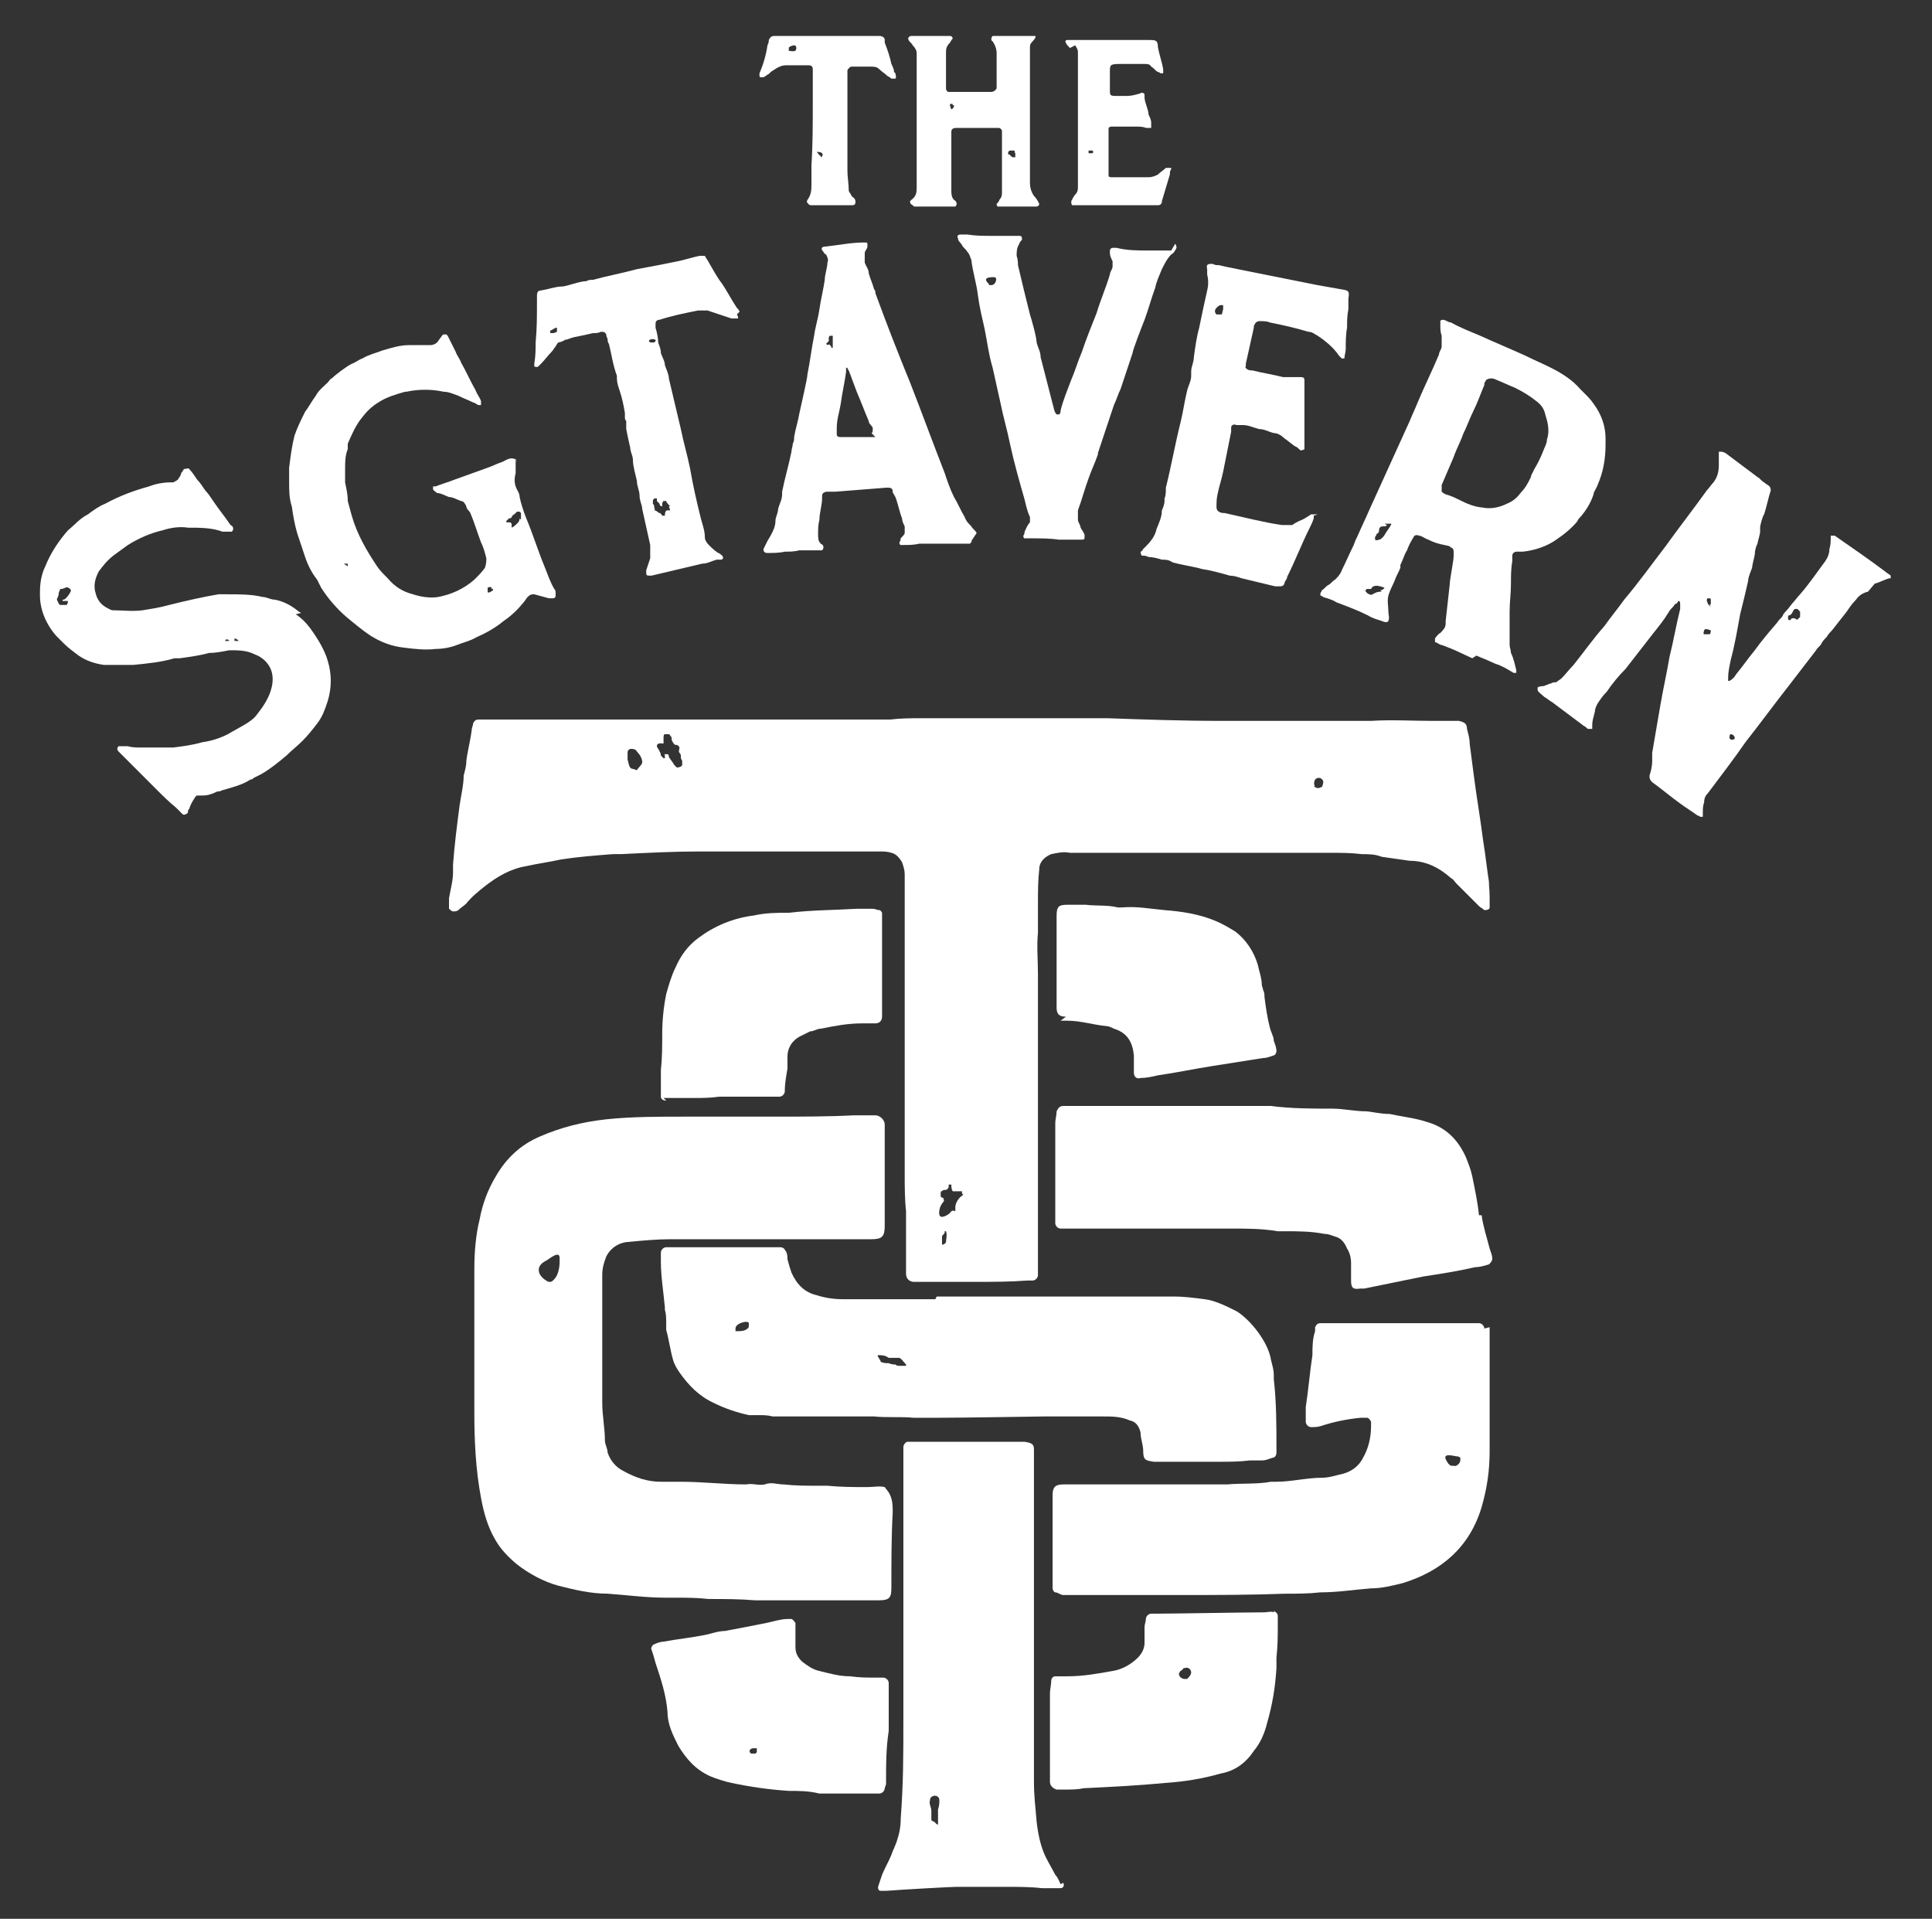
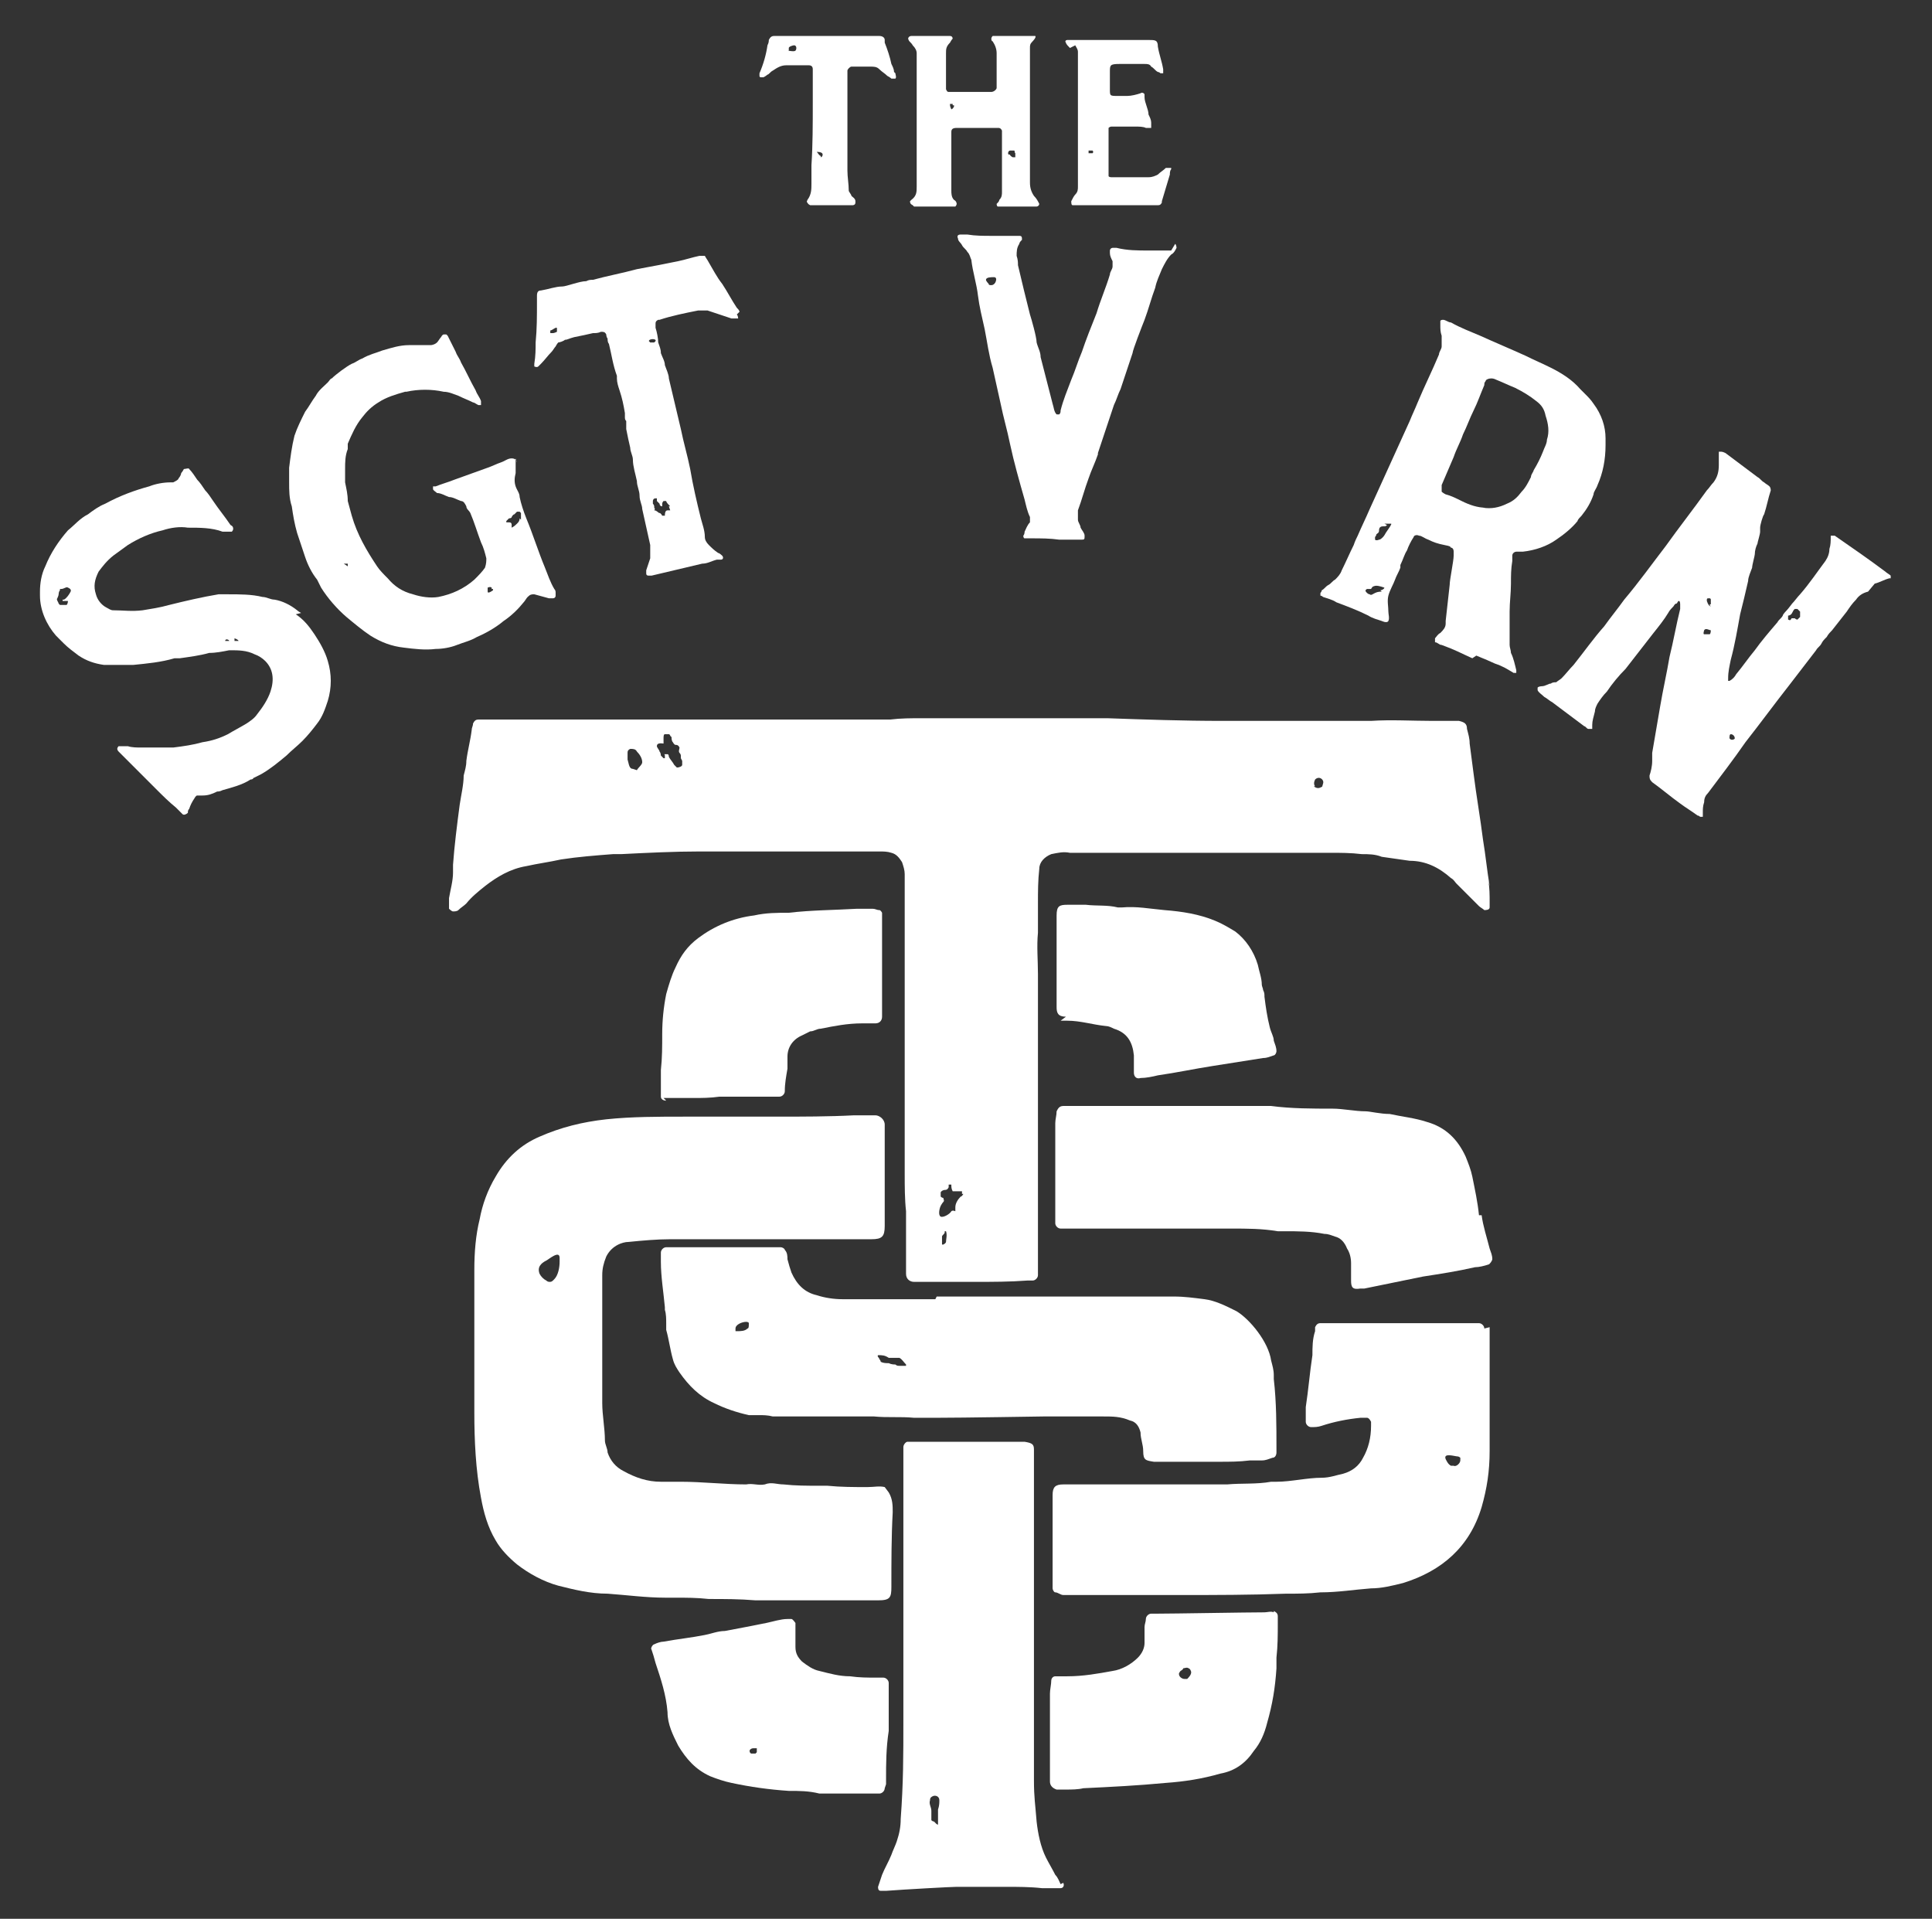
<svg xmlns="http://www.w3.org/2000/svg" id="_レイヤー_1" data-name="レイヤー 1" version="1.1" viewBox="0 0 145 144">
  <rect x="0" y="0" width="145" height="144" fill="#333333" stroke="none" />
  <defs>
    <style>
      .cls-1 {
        fill: #fff;
        stroke-width: 0px;
      }
    </style>
  </defs>
  <g>
    <g>
      <path class="cls-1" d="M111.8,66.5c-.2-1.2-.3-2.3-.5-3.5-.2-1.6-.5-3.3-.7-4.9-.1-.8-.2-1.5-.3-2.3,0-.4-.1-.7-.2-1.1,0-.4-.2-.5-.6-.6-.3,0-.6,0-.9,0-.4,0-.7,0-1.1,0-1.5,0-3.1-.1-4.6,0-.6,0-1.1,0-1.7,0-2.5,0-5,0-7.5,0-.7,0-1.3,0-2,0-2.9,0-5.8-.1-8.6-.2-.5,0-.9,0-1.4,0-.3,0-.7,0-1,0-.3,0-.7,0-1,0-3.5,0-7,0-10.5,0-.8,0-1.6,0-2.4.1-.3,0-.5,0-.8,0-2.5,0-5,0-7.5,0,0,0,0,0,0,0-.2,0-.4,0-.6,0-1.5,0-2.9,0-4.4,0-1.5,0-3,0-4.5,0-2.6,0-5.2,0-7.7,0-1.4,0-2.7,0-4.1,0-.4,0-.9,0-1.3,0-.2,0-.3.1-.4.3,0,.2-.1.3-.1.5-.1.8-.3,1.5-.4,2.3,0,.4-.1.7-.2,1.1,0,.7-.2,1.5-.3,2.2-.2,1.5-.4,3.1-.5,4.5,0,.2,0,.4,0,.6,0,.6-.2,1.3-.3,1.9,0,.3,0,.5,0,.8,0,0,.2.2.3.2.1,0,.3,0,.4-.1.2-.2.4-.3.6-.5.4-.5.9-.9,1.4-1.3.9-.7,1.9-1.3,3.1-1.5.9-.2,1.7-.3,2.6-.5,1.3-.2,2.6-.3,3.9-.4.2,0,.4,0,.6,0,2-.1,4-.2,5.9-.2,2.6,0,5.2,0,7.8,0,.8,0,1.7,0,2.5,0,1.1,0,2.1,0,3.2,0,.3,0,.6,0,.9.1.4.1.6.4.8.7.1.3.2.6.2.9,0,.8,0,1.7,0,2.5,0,3.4,0,6.8,0,10.3,0,1.1,0,2.1,0,3.2,0,2.2,0,4.4,0,6.5,0,.9,0,1.9.1,2.8,0,.3,0,.6,0,.9,0,1.1,0,2.3,0,3.4,0,.1,0,.3,0,.4,0,.4.3.6.6.6.3,0,.7,0,1,0,.9,0,1.9,0,2.8,0,.3,0,.5,0,.8,0,1.3,0,2.6,0,3.9-.1.1,0,.3,0,.4,0,.2,0,.4-.2.4-.4,0-.2,0-.5,0-.7,0-1.1,0-2.3,0-3.4,0-1.4,0-2.7,0-4.1,0-1.8,0-3.7,0-5.5,0-1.8,0-3.6,0-5.4,0-.3,0-.7,0-1,0-.8,0-1.7,0-2.5,0-1-.1-2.1,0-3.1,0-.2,0-.3,0-.5,0-.6,0-1.1,0-1.7,0-.9,0-1.7.1-2.6,0-.5.4-.9.9-1.1.5-.1.9-.2,1.4-.1.5,0,1,0,1.5,0,1.5,0,3,0,4.5,0,2.5,0,5,0,7.5,0,.7,0,1.3,0,2,0,.5,0,1.1,0,1.6,0,.8,0,1.6,0,2.4,0,.8,0,1.6,0,2.4.1.5,0,1,0,1.5.2.7.1,1.4.2,2.1.3,1.2,0,2.2.5,3.1,1.3.2.1.3.3.4.4.6.6,1.1,1.1,1.7,1.7.1.1.3.2.4.3.1,0,.4,0,.4-.2,0-.1,0-.3,0-.4,0-.5,0-1.1-.1-1.6ZM47.5,57.7s0,0,0,0c-.3,0-.3-.4-.4-.7,0-.2,0-.3,0-.5,0-.1,0-.2.2-.3.2,0,.4,0,.5.2.2.2.4.5.4.8,0,.2-.3.4-.4.6,0,0,0,0,0,0ZM51.2,57.1s0,0,0,0c0,.1,0,.2,0,.3,0,.1-.2.2-.4.2,0,0-.1-.1-.2-.2-.1-.2-.3-.4-.4-.6,0,0,0-.2-.1-.2,0,0-.1,0-.2,0s0,0,0,.1c0,0,0,.1,0,.2s0,0,0,0c0,0,0,0-.1,0,0,0-.1-.1-.2-.2,0,0,0-.2-.1-.3,0-.1-.2-.3-.2-.4,0-.3.4-.2.5-.2,0,0,0,0,0,0,0,0,0,0,0,0,0-.1,0-.3,0-.4s0-.3.1-.3c0,0,.2,0,.3,0s.1.2.2.2c0,.1,0,.3.1.4,0,0,.1.2.2.2s.2,0,.3.2c0,0,0,0,0,0,0,.1-.1.3,0,.4,0,0,.1.1.1.2,0,0,0,.1,0,.2ZM70.7,93.4s0-.1,0-.2c0-.1,0-.3,0-.4s.2-.2.2-.3c0,0,0,0,0-.1s0,0,0,0c0,0,0,0,.1,0,.1.3,0,.6,0,.8,0,0,0,.1-.2.2,0,0-.1,0-.2,0ZM72.3,89.6s0,0,0,0c0,0-.1.2-.2.2-.2.2-.4.5-.4.8,0,0,0,.2,0,.3,0,0,0,0,0,0,0,0-.2-.1-.3,0,0,0,0,0,0,0-.1.2-.6.5-.8.4s-.1-.6,0-.8c0,0,.1-.2.2-.3s0-.2,0-.3c0,0-.1,0-.2-.1,0,0,0-.2,0-.3s.2-.2.3-.2c.1,0,.2,0,.3-.2,0,0,0-.1,0-.2,0,0,.1,0,.2,0,0,0,0,0,0,0,0,0,0,0,0,0,0,.2,0,.3.1.5,0,0,.2,0,.3,0s.2,0,.3,0c0,0,0,0,.1,0,0,0,0,.2,0,.2ZM98.7,59c-.1-.1-.1-.3,0-.5.3-.3.7,0,.6.3s0,.2-.2.3c-.2.1-.4,0-.5-.1Z" />
      <path class="cls-1" d="M70.2,97.5c-2.3,0-4.7,0-7,0-.6,0-1.3-.1-1.9-.3-.9-.2-1.5-.8-1.9-1.7-.1-.3-.2-.6-.3-1,0-.2,0-.5-.2-.7,0-.1-.2-.2-.3-.2-.4,0-.9,0-1.3,0-1,0-2.1,0-3.1,0h0c-1.2,0-2.3,0-3.5,0-.2,0-.5,0-.7,0-.2,0-.4.2-.4.4,0,.2,0,.5,0,.7,0,1.1.2,2.3.3,3.4,0,0,0,.1,0,.2.1.3.1.7.1,1,0,.2,0,.3,0,.5.2.7.3,1.5.5,2.2.1.4.3.7.5,1,.7,1,1.5,1.8,2.6,2.3.8.4,1.7.7,2.6.9.2,0,.5,0,.7,0,.4,0,.7,0,1.1.1.4,0,.8,0,1.2,0,.1,0,1.3,0,1.6,0,1,0,1.9,0,2.9,0,.2,0,.5,0,.7,0,.4,0,.8,0,1.2,0,1,.1,2,0,3,.1.2,0,1.3,0,1.6,0,2.1,0,7.9-.1,8.1-.1,1.5,0,3,0,4.5,0,.7,0,1.3,0,2,.3.5.1.7.5.8.9,0,.5.2.9.2,1.4,0,.7.2.7.8.8.1,0,.3,0,.4,0,.6,0,1.3,0,1.9,0,.6,0,1.3,0,1.9,0,.2,0,.5,0,.7,0,.8,0,1.5,0,2.3-.1.3,0,.6,0,.9,0,.3,0,.5-.1.8-.2.2,0,.3-.2.3-.4,0,0,0-.2,0-.3,0-1.7,0-3.5-.2-5.2,0,0,0-.2,0-.3,0-.4-.1-.7-.2-1.1-.2-1.4-1.6-3.1-2.6-3.7-.8-.4-1.6-.8-2.4-.9-.8-.1-1.5-.2-2.3-.2-2.5,0-5,0-7.5,0-1.1,0-2.2,0-3.3,0-2.3,0-4.7,0-7,0ZM56.1,99.7c-.2.2-.5.2-.8.2,0,0,0,0-.1,0,0,0,0-.1,0-.2,0-.3.5-.5.8-.5,0,0,.2,0,.2.1,0,0,0,0,0,.1,0,.1,0,.3-.1.3ZM67.8,102.5s0,0-.1,0-.1,0-.2,0c-.1,0-.2,0-.3-.1-.1,0-.3,0-.5-.1-.2,0-.4,0-.6-.1,0,0,0,0,0,0,0,0,0-.1-.1-.2,0-.1-.2-.2-.1-.3,0,0,0,0,0,0,0,0,0,0,0,0,.3,0,.5,0,.8.2,0,0,0,0,.1,0,0,0,.1,0,.2,0s.1,0,.2,0c0,0,.2,0,.3,0,.2.1.3.3.5.5,0,0,0,0,0,0,0,0,0,0,0,0s0,0,0,0c0,0,0,0,0,.1Z" />
      <path class="cls-1" d="M111.4,99.7c0-.2-.2-.4-.4-.4-.2,0-.3,0-.5,0-.3,0-.7,0-1,0-1.2,0-2.5,0-3.7,0-2.1,0-4.3,0-6.4,0-.1,0-.2,0-.3,0-.2,0-.3.1-.4.3,0,0,0,.2,0,.3-.2.6-.2,1.2-.2,1.8-.2,1.3-.3,2.6-.5,3.9,0,.4,0,.7,0,1.1,0,.2.2.4.4.4.3,0,.5,0,.8-.1.9-.3,1.9-.5,2.9-.6.2,0,.3,0,.5,0,.1,0,.2.1.3.3,0,0,0,.2,0,.3,0,.9-.2,1.7-.6,2.4-.3.6-.8,1-1.5,1.2-.5.1-1,.3-1.6.3-1.1,0-2.3.3-3.4.3-.1,0-.3,0-.4,0-1.1.2-2.2.1-3.3.2-.7,0-1.5,0-2.2,0-.5,0-1,0-1.5,0-1.4,0-2.9,0-4.3,0-1.4,0-2.9,0-4.3,0-.6,0-.8.2-.8.8,0,.1,0,.3,0,.4,0,1,0,2.1,0,3.1,0,1.1,0,2.2,0,3.3,0,0,0,.1,0,.2,0,.1.1.3.2.3.2,0,.4.2.6.2.3,0,2.1,0,2.3,0,.3,0,.6,0,.9,0,1.8,0,3.7,0,5.8,0,2.4,0,5,0,7.7-.1.9,0,1.7,0,2.6-.1,1.3,0,2.5-.2,3.8-.3.8,0,1.6-.2,2.4-.4,2.9-.9,5-2.7,5.9-5.7.4-1.4.6-2.7.6-4.2,0-2.9,0-5.8,0-8.7,0-.2,0-.4,0-.6ZM108.9,110c-.2-.1-.3-.3-.4-.5-.2-.5.7-.2.9-.2,0,0,.1,0,.2.1,0,0,0,.1,0,.2,0,.2-.3.5-.5.4,0,0-.1,0-.2,0Z" />
      <path class="cls-1" d="M111,91.2c-.1-1-.3-1.9-.5-2.9-.1-.5-.3-1-.5-1.5-.6-1.3-1.5-2.2-2.9-2.6-.9-.3-1.9-.4-2.8-.6-.7,0-1.5-.2-1.8-.2-.8,0-1.7-.2-2.5-.2-1.5,0-3.1,0-4.6-.2-.2,0-.5,0-.7,0-1.4,0-2.9,0-4.3,0-3.3,0-6.7,0-10,0-.2,0-.4,0-.6,0-.3,0-.4.2-.5.4,0,.3-.1.6-.1.9,0,2.3,0,4.7,0,7,0,.2,0,.3,0,.5,0,.2.2.4.4.4.1,0,.3,0,.4,0,1.5,0,2.9,0,4.4,0,1.3,0,2.5,0,3.8,0,.4,0,.7,0,1.1,0,1,0,2.1,0,3.1,0,1.2,0,2.3,0,3.5.2.2,0,.3,0,.5,0,1,0,2,0,3,.2.3,0,.5.1.8.2.4.1.7.4.9.9.2.3.3.7.3,1.1,0,.4,0,.9,0,1.3,0,.5.1.7.7.6,0,0,.2,0,.3,0,1.5-.3,2.9-.6,4.4-.9,1.3-.2,2.6-.4,3.9-.7.3,0,.7-.1,1-.2.1,0,.3-.3.3-.4,0-.3-.1-.5-.2-.8-.2-.8-.5-1.7-.6-2.5Z" />
      <path class="cls-1" d="M49.8,82.4c.1,0,.3,0,.4,0,.6,0,1.2,0,1.8,0,.7,0,1.3,0,2-.1,0,0,0,0,0,0,1.2,0,2.4,0,3.6,0,.3,0,.6,0,.9,0,.2,0,.4-.2.4-.4,0-.6.1-1.1.2-1.7,0-.3,0-.6,0-.9,0-.7.4-1.3,1.1-1.6.2-.1.4-.2.6-.3.3,0,.5-.2.8-.2,1-.2,2-.4,3.1-.4.3,0,.7,0,1,0,.3,0,.5-.2.5-.5,0-.2,0-.5,0-.7,0-1.4,0-2.7,0-4.1,0-.8,0-1.6,0-2.4,0-.2,0-.4,0-.6,0,0-.1-.2-.2-.2-.2,0-.3-.1-.5-.1-.4,0-.8,0-1.2,0-1.7.1-3.4.1-5.1.3-.9,0-1.7,0-2.6.2-1.6.2-3,.8-4.2,1.7-.8.6-1.3,1.3-1.7,2.2-.3.6-.5,1.3-.7,2-.2,1-.3,2-.3,3,0,.9,0,1.8-.1,2.7,0,.5,0,1.1,0,1.6,0,.1,0,.3,0,.4,0,.2.2.3.4.3Z" />
      <path class="cls-1" d="M95.6,121c-.2-.1-.5,0-.7,0-1.3,0-6.8.1-8.1.1-.1,0-.3,0-.4,0-.2,0-.4.2-.4.4,0,.2-.1.4-.1.6,0,.4,0,.8,0,1.2,0,.4-.2.8-.5,1.1-.5.5-1.2.9-1.9,1-1.1.2-2.2.4-3.4.4-.2,0-.4,0-.6,0,0,0-.2,0-.3,0-.2,0-.3.2-.3.3,0,.3-.1.7-.1,1,0,1.5,0,3,0,4.5,0,.7,0,1.4,0,2.1,0,.3.2.5.5.6.2,0,.5,0,.7,0,.4,0,.9,0,1.3-.1,2.1-.1,4.1-.2,6.2-.4,1.4-.1,2.7-.3,4.1-.7,1.1-.2,1.9-.8,2.5-1.7.5-.6.8-1.3,1-2.1.4-1.4.6-2.6.7-4.1,0-.3,0-.5,0-.8.1-.9.1-1.7.1-2.6,0-.2,0-.3,0-.5,0-.2-.1-.3-.3-.4ZM81.9,128h0s0,0,0,0ZM88.5,125.6c0,0,0-.1.1-.2,0,0,.2-.1.2-.2.1,0,.3-.1.4,0,.1,0,.2.2.2.3,0,.2-.2.4-.3.5,0,0-.2,0-.2,0-.2,0-.5-.2-.4-.5Z" />
      <path class="cls-1" d="M66.5,133.9c0-.1,0-.3,0-.4,0-1.1,0-2.3.2-3.6,0-.8,0-1.9,0-3,0-.2,0-.4,0-.6,0-.2-.2-.4-.4-.4-.2,0-.3,0-.5,0-.7,0-1.3,0-2-.1-.8,0-1.5-.2-2.3-.4-.5-.1-.9-.4-1.3-.7-.3-.3-.5-.6-.5-1.1,0-.4,0-.7,0-1.1,0-.2,0-.5,0-.7,0,0-.2-.3-.3-.3,0,0-.2,0-.3,0-.5,0-1.1.2-1.6.3-1,.2-2,.4-3.1.6-.5,0-1,.2-1.5.3-1,.2-2,.3-3.1.5-.2,0-.5.1-.7.2-.1,0-.3.3-.2.4.1.3.2.6.3,1,.4,1.2.8,2.4.9,3.7,0,.9.4,1.7.8,2.5.6,1,1.3,1.8,2.4,2.3.5.2,1.1.4,1.6.5,1.4.3,2.8.5,4.3.6.8,0,1.5,0,2.3.2.2,0,.3,0,.5,0,1.1,0,2.3,0,3.4,0,.2,0,.4,0,.6,0,.2,0,.4-.2.4-.4ZM56.7,131.6c0,0-.2,0-.3,0s-.2-.2-.1-.3.2-.1.3-.1c0,0,.1,0,.2,0,0,0,0,0,0,.2,0,0,0,0,0,.1s0,0,0,0Z" />
      <path class="cls-1" d="M79.6,76.6c.2,0,.3,0,.5,0,1,0,1.9.3,2.9.4.2,0,.4.1.6.2,1,.3,1.4,1,1.5,2,0,.4,0,.9,0,1.3,0,.3.2.5.5.4.4,0,.9-.1,1.3-.2,1.4-.2,2.8-.5,4.1-.7,1.3-.2,2.5-.4,3.8-.6.3,0,.5-.1.8-.2.1,0,.2-.2.2-.3,0-.3-.1-.5-.2-.8,0-.3-.2-.6-.3-1-.2-.8-.3-1.5-.4-2.3,0-.2,0-.3-.1-.5,0-.1-.1-.3-.1-.4,0-.5-.2-1-.3-1.5-.3-1-.9-1.9-1.7-2.5-.5-.3-1-.6-1.5-.8-1.2-.5-2.5-.7-3.8-.8-1.1-.1-2.1-.3-3.2-.2-.1,0-.2,0-.3,0-.8-.2-1.6-.1-2.4-.2-.5,0-.9,0-1.4,0-.6,0-.8.1-.8.8,0,.2,0,.4,0,.6,0,1.9,0,3.8,0,5.7,0,.2,0,.4,0,.6,0,.4.1.7.7.7Z" />
    </g>
    <path class="cls-1" d="M66.4,111.6c-.4-.1-.8,0-1.3,0-1,0-2,0-3-.1-.2,0-.4,0-.6,0-.9,0-1.8,0-2.7-.1-.5,0-.9-.2-1.4,0-.5.1-.9-.1-1.4,0-1.6,0-3.3-.2-4.9-.2-.2,0-.3,0-.5,0-.3,0-.7,0-1,0-1,0-1.9-.3-2.8-.8-.6-.3-1-.8-1.2-1.4,0-.3-.2-.6-.2-.9,0-.9-.2-1.9-.2-2.8,0-3.2,0-6.4,0-9.6,0-.5.1-.9.3-1.4.2-.4.5-.7.9-.9.2-.1.5-.2.8-.2,1-.1,2.1-.2,3.1-.2.9,0,1.7,0,2.6,0,1.3,0,2.7,0,4,0,1.1,0,2.3,0,3.4,0,1.7,0,3.4,0,5.1,0,.8,0,1-.2,1-1,0-1,0-2,0-3,0-1.3,0-2.6,0-3.9,0-.2,0-.5,0-.7,0-.4-.4-.7-.7-.7-.5,0-1.1,0-1.6,0-1.9.1-3.9.1-5.8.1-1.4,0-2.9,0-4.3,0-.9,0-1.7,0-2.6,0-2,0-4,0-5.9.2-1.8.2-3.4.6-5,1.3-1.4.6-2.5,1.6-3.3,3-.6,1-1,2.1-1.2,3.2-.3,1.2-.4,2.5-.4,3.8,0,2.2,0,4.5,0,6.7,0,1.3,0,2.7,0,4,0,2.1.1,4.3.5,6.4.2,1.1.5,2.2,1.1,3.2,0,0,0,0,0,0,.4.7,1,1.3,1.6,1.8.9.7,2,1.3,3.1,1.6,1.2.3,2.4.6,3.7.6,1.4.1,2.9.3,4.3.3.2,0,.5,0,.7,0,.9,0,1.7,0,2.6.1,1.2,0,2.3,0,3.5.1.9,0,1.8,0,2.7,0,1.8,0,3.6,0,5.3,0,.4,0,.8,0,1.2,0,.9,0,1-.2,1-1,0-1.9,0-3.8.1-5.6,0-.5,0-1-.3-1.5ZM41.5,96.1c0,0-.1.1-.2.1-.1,0-.2,0-.3-.1-.2-.1-.4-.3-.5-.5-.2-.5.1-.8.5-1,.2-.1,1-.8,1-.2,0,0,0,.2,0,.3,0,.4-.1,1-.4,1.3,0,0,0,0,0,0Z" />
    <path class="cls-1" d="M79.6,141.4c-.1-.2-.2-.5-.4-.7-.2-.4-.5-.9-.7-1.3-.4-.8-.6-1.8-.7-2.7-.1-1.3-.2-1.8-.2-3.1,0-.6,0-1.2,0-1.8,0-2.6,0-5.2,0-7.7,0-.3,0-.7,0-1,0-.5,0-1.1,0-1.6,0-1.8,0-3.6,0-5.4,0-1.3,0-2.5,0-3.8,0-.8,0-1.5,0-2.3,0-.4,0-.8,0-1.2,0-.4-.1-.5-.7-.6-.2,0-.5,0-.7,0-1,0-2.1,0-3.1,0-.6,0-4,0-5,0-.1,0-.3.2-.3.4,0,.1,0,.3,0,.4,0,.5,0,1,0,1.5,0,2.3,0,4.6,0,6.9,0,1.5,0,3.1,0,4.6,0,2.4,0,4.8,0,7.1,0,2.7,0,4.7-.2,7.4,0,.6-.1,1.1-.3,1.7-.1.3-.3.7-.4,1-.2.5-.5,1-.7,1.5-.1.3-.2.6-.3.9,0,.1,0,.3.2.3.1,0,.3,0,.4,0,1.3-.1,4.9-.3,5.3-.3,1.2,0,2.5,0,3.7,0,.9,0,1.8,0,2.7.1.4,0,.7,0,1.1,0,0,0,.2,0,.3,0,.2,0,.3-.2.2-.4ZM70.1,136.7c0,0-.1,0-.2-.1,0,0,0,0,0,0,0,0,0-.1,0-.1,0-.2,0-.4,0-.6,0-.3-.2-.5-.1-.8,0-.1,0-.2.2-.3.2-.1.5,0,.5.3,0,.2,0,.4-.1.7,0,.3,0,.5,0,.8s0,.2,0,.3,0,0-.1,0Z" />
  </g>
  <g>
    <path class="cls-1" d="M68.6,15.5c0,0,.1,0,.2,0,.8,0,1.6,0,2.5,0,0,0,.2,0,.3,0,0,0,0,0,.1,0,0,0,.1-.1.1-.2,0,0,0-.2-.2-.3-.2-.2-.2-.5-.2-.7,0,0,0-.2,0-.3,0-.8,0-1.6,0-2.4,0-.1,0-.3,0-.4,0-.3,0-.7,0-1,0-.1,0-.2,0-.3,0-.2.1-.3.4-.3.1,0,.3,0,.4,0,.7,0,1.3,0,2,0,.2,0,.4,0,.7,0,.1,0,.2,0,.3.2,0,.1,0,.2,0,.3,0,.2,0,.5,0,.7,0,.4,0,.7,0,1.1,0,0,0,0,0,0,0,.4,0,.8,0,1.3,0,.4,0,.8,0,1.2,0,.2,0,.4-.2.6,0,.1-.1.2-.2.3,0,0,0,.2.1.2.2,0,.4,0,.5,0,.8,0,1.6,0,2.4,0,0,0,0,0,0,0,.1,0,.2-.1.2-.2-.1-.2-.2-.4-.4-.6-.2-.3-.3-.6-.3-1,0-.2,0-.4,0-.7,0-.6,0-2.4,0-2.6,0-.1,0-1,0-1.2,0-.5,0-.9,0-1.4,0-.5,0-1,0-1.5,0-.1,0-.8,0-.9,0-.5,0-1,0-1.5,0-.1,0-.2,0-.3,0-.2,0-.3.2-.5,0,0,.3-.3.2-.4,0,0,0,0-.2,0,0,0-.2,0-.3,0-.8,0-1.5,0-2.3,0-.1,0-.3,0-.4,0,0,0-.1.1-.1.2,0,0,0,.2.1.2.2.3.3.6.3.9,0,.1,0,.3,0,.4,0,.6,0,1.2,0,1.8,0,.1,0,.3,0,.4,0,.1-.2.3-.4.3,0,0-1.2,0-1.4,0-.3,0-.7,0-1,0-.2,0-.4,0-.7,0-.2,0-.2,0-.3-.2,0,0,0-.1,0-.2,0-.8,0-1.7,0-2.5,0-.3,0-.5.3-.8,0,0,.1-.2.2-.3,0,0,0-.2-.2-.2-.1,0-.2,0-.3,0-.4,0-.7,0-1.1,0-.5,0-1,0-1.5,0,0,0,0,0,0,0-.2,0-.3.2-.2.3,0,.1.2.2.3.4.2.2.3.4.3.6,0,.2,0,.5,0,.7,0,.7,0,1.5,0,2.2,0,1,0,1.9,0,2.9,0,.6,0,1.1,0,1.7,0,.3,0,.6,0,.9,0,.5,0,1.1,0,1.6,0,.4,0,.7-.4,1,0,0,0,0-.1.1,0,0,0,0,0,0,0,.1,0,.2.2.3ZM75.8,11.3s0,0,0,0c0,0,.2,0,.3,0s0,.1.1.2c0,0,0,.1,0,.2,0,0,0,0,0,.1,0,0-.1,0-.2,0,0,0-.2-.1-.2-.2,0,0,0,0-.1,0-.1-.1,0-.3.1-.3,0,0,0,0,0,0ZM71.5,7.9s0,0,0,0c0,0,0,0,.1,0,0,0,0,0,0,0,0,0,0,0,0,.1,0,0-.1.2-.2.2,0,0,0,0,0,0,0,0,0,0,0,0,0,0-.1-.2-.1-.3,0,0,0,0,0-.1,0,0,.1,0,.2,0Z" />
    <path class="cls-1" d="M80.7,3.4c.1.2.2.3.2.5,0,.3,0,.7,0,1,0,.1,0,.3,0,.4,0,.5,0,.9,0,1.4,0,.4,0,.7,0,1.1,0,.9,0,1.9,0,2.8,0,.8,0,1.7,0,2.5,0,.3,0,.6,0,.9,0,.2,0,.4-.2.6-.1.1-.2.3-.3.5,0,.1,0,.3.1.3,0,0,.2,0,.2,0,.2,0,.4,0,.5,0,.6,0,1.1,0,1.7,0,.3,0,.6,0,.9,0,.7,0,1.3,0,2,0,.4,0,.8,0,1.1,0,.1,0,.2,0,.3-.2,0,0,0,0,0-.1.2-.7.4-1.3.6-2,0-.1,0-.3.1-.4,0,0,0,0,0-.1,0,0-.1,0-.2,0,0,0-.2,0-.2,0-.2.2-.4.3-.6.5-.2.1-.4.2-.7.2-.8,0-1.6,0-2.5,0,0,0-.2,0-.3,0,0,0-.2,0-.2-.1,0-.2,0-.4,0-.6,0-.9,0-1.8,0-2.7,0-.1,0-.2,0-.3,0,0,.1-.1.2-.1,0,0,0,0,.1,0,.6,0,1.1,0,1.7,0,.3,0,.6,0,.8.1,0,0,.2,0,.3,0,0,0,.1,0,.1,0,0-.1,0-.3,0-.4,0-.2-.1-.4-.2-.6,0-.4-.3-.9-.3-1.3,0,0,0-.1,0-.2,0-.1-.2-.2-.3-.1-.3.1-.7.2-1,.2-.2,0-.5,0-.7,0-.6,0-.6,0-.6-.5,0-.4,0-.9,0-1.3,0-.5,0-.6.7-.6.6,0,1.2,0,1.8,0,0,0,0,0,.1,0,.2,0,.4,0,.5.2.2.1.3.3.5.4,0,0,.1,0,.2.1,0,0,.2,0,.2,0,0,0,0-.2,0-.3-.1-.6-.3-1.1-.4-1.7,0-.5-.2-.5-.7-.5-.2,0-.3,0-.5,0-.8,0-1.6,0-2.2,0-1.1,0-2,0-3,0-.1,0-.3,0-.4,0-.1,0-.2.1-.1.2,0,.1.2.3.3.4ZM81.9,11.3c0,0,0,0,.1,0,0,0,.1.1,0,.2,0,0-.1,0-.2,0s-.1,0-.1,0c0,0,0,0,0,0,0,0,0-.1,0-.2,0,0,0,0,.1,0Z" />
    <path class="cls-1" d="M67.1,5.4c0-.2-.1-.4-.2-.6-.1-.5-.3-1.1-.5-1.6,0,0,0-.1,0-.2,0-.2-.2-.3-.4-.3-.2,0-.4,0-.5,0-.5,0-1.1,0-1.6,0-.3,0-.6,0-.9,0-1.3,0-2.6,0-3.8,0-.2,0-.4,0-.6,0-.2,0-.3,0-.5,0-.2,0-.3.1-.4.3,0,.1,0,.2-.1.4-.1.7-.3,1.4-.6,2.1,0,0,0,.1,0,.2,0,0,0,.1.1.1,0,0,.1,0,.2,0,0,0,.2-.1.3-.2.1,0,.2-.2.4-.3.3-.2.6-.4,1-.4.2,0,.5,0,.7,0,.3,0,.7,0,1,0,.2,0,.3.1.3.3,0,.2,0,.4,0,.6,0,.4,0,.7,0,1.1,0,.3,0,.5,0,.8,0,1.6,0,3.2-.1,4.7,0,.5,0,.9,0,1.4,0,.4,0,.8-.3,1.2,0,0-.1.2,0,.2,0,0,0,.1.2.2.1,0,.2,0,.3,0,.6,0,1.1,0,1.7,0,.2,0,.4,0,.6,0,.2,0,.4,0,.6,0,0,0,.2,0,.2-.2,0,0,0,0,0-.1,0-.2-.2-.3-.3-.4,0-.1-.2-.3-.2-.4,0-.5-.1-1-.1-1.5,0-1.1,0-2.1,0-3.5,0-.3,0-.9,0-1.5,0-.5,0-1,0-1.5,0-.2,0-.5,0-.7,0-.1,0-.2,0-.3,0-.1.2-.3.3-.3.5,0,1,0,1.4,0,.3,0,.5,0,.7.2.2.2.4.3.6.5,0,0,.2.1.3.2,0,0,.2,0,.3,0,.1-.1,0-.3,0-.4ZM59.2,3.8c0,0,0-.1,0-.2,0-.1.3-.2.4-.2.2,0,.2.3.1.4-.1.1-.5,0-.6,0ZM61.6,11.7c-.1,0-.2-.2-.3-.3,0,0,0,0,0,0,0,0,0,0,0,0,.1,0,.3,0,.4.1s0,.3-.1.3Z" />
  </g>
  <g>
    <path class="cls-1" d="M110.8,49.2c.5.2,1.2.5,1.4.6.6.2.9.4,1.4.7,0,0,.1,0,.2,0,0,0,0,0,0,0,0,0,0-.2,0-.2-.1-.4-.2-.9-.4-1.3,0-.2-.1-.4-.1-.6,0-.8,0-1.7,0-2.5,0-.7.1-1.4.1-2.1,0-.6,0-1.1.1-1.7,0-.1,0-.3,0-.4,0-.2.2-.3.3-.3.2,0,.4,0,.5,0,.9-.1,1.8-.4,2.5-.9.6-.4,1.2-.9,1.6-1.4,0-.1.2-.3.3-.4.4-.5.7-1,.9-1.6,0-.2.2-.4.3-.7.4-.9.6-1.9.6-3,0-.2,0-.3,0-.5,0-.9-.3-1.8-.9-2.6-.2-.3-.4-.5-.6-.7-.1-.1-.3-.3-.4-.4-.6-.7-1.4-1.2-2.2-1.6-.6-.3-1.3-.6-1.9-.9-1.1-.5-2.3-1-3.4-1.5-.7-.3-1.5-.6-2.2-1-.2,0-.4-.2-.6-.2,0,0-.2,0-.2.1,0,0,0,.2,0,.3,0,.3,0,.5.1.8,0,.3,0,.6,0,.8,0,.2-.2.4-.2.6-.5,1.2-1.1,2.4-1.6,3.6-.2.5-.4.9-.6,1.4-.5,1.1-1,2.2-1.5,3.3-.5,1.1-1,2.2-1.5,3.3-.3.7-.6,1.3-.9,2-.1.2-.2.4-.3.7-.3.6-.6,1.3-.9,1.9-.1.3-.3.5-.5.7-.2.1-.3.3-.5.4-.2.1-.3.3-.5.4,0,0,0,.1-.1.2,0,0,0,.2,0,.2,0,0,.1,0,.2.1.3.1.7.2,1,.4.8.3,1.6.6,2.4,1,.3.2.7.3,1,.4,0,0,.4.2.5,0s0-.5,0-.7c0-.4-.1-.8,0-1.2s.4-.9.5-1.2c.1-.3.3-.6.4-.9,0,0,0-.1,0-.2.2-.4.3-.8.5-1.1.1-.3.3-.7.5-1,0-.1.2-.2.4-.1.2,0,.4.2.7.3.4.2.7.3,1.2.4s.4.1.5.2c.1,0,.2.1.2.3,0,0,0,.2,0,.3,0,.4-.3,1.8-.3,2.2-.1.9-.2,1.8-.3,2.7,0,0,0,.2,0,.2,0,.3-.2.5-.4.7-.2.1-.3.3-.4.4,0,0,0,.2,0,.3.2,0,.3.2.5.2,1.1.4,1.4.6,2.3,1ZM103.9,39.3c0,0,.1,0,.2,0,.1,0,.2,0,.3,0s-.2.4-.4.7c0,0-.1.2-.2.3s-.2.2-.3.2c0,0-.2.1-.3,0,0,0,0-.1,0-.2,0,0,.1-.1.1-.2.1-.1.2-.1.2-.3,0,0,0,0,0,0,0-.2.1-.3.3-.3s.2,0,.3-.1ZM103.7,44.4c-.1,0-.3,0-.5.1s-.3.2-.4.1c0,0-.1,0-.2-.1s-.2-.2,0-.3c0,0,.2,0,.3,0s0,0,0,0c0,0,0,0,0,0,0,0,.1-.2.2-.2.2-.1.5,0,.8.1,0,0,0,0,0,0,0,0,0,0,0,0,0,.1-.2.2-.3.2ZM111.5,38.1c-.6,0-1.2-.2-1.8-.5-.4-.2-.8-.4-1.2-.5,0,0-.2-.1-.3-.2,0,0,0-.1,0-.2,0-.1,0-.2,0-.3.3-.7.6-1.4.9-2.1.2-.6.5-1.1.7-1.7h0c.3-.6.5-1.2.8-1.8.3-.6.5-1.2.8-1.9,0-.1,0-.2.1-.3,0-.1.2-.2.4-.2.1,0,.2,0,.4.1.5.2.9.4,1.4.6.6.3,1.1.6,1.6,1,.4.3.6.6.7,1.1.2.6.3,1.2.1,1.8,0,.3-.2.6-.3.9-.2.5-.4.9-.7,1.4,0,.1-.2.3-.2.5-.2.4-.4.8-.7,1.1-.3.4-.6.7-1.1.9-.6.3-1.2.4-1.8.3Z" />
-     <path class="cls-1" d="M98.9,38.6c0,0-.2,0-.3,0,0,0-.1,0-.2,0-.3.2-.6.4-.9.5-.2.1-.4.2-.5.3-.2,0-.3,0-.5,0-.1,0-.2,0-.3,0-1.4-.2-2.9-.6-4.3-.9-.1,0-.3,0-.4-.1-.1,0-.2-.2-.2-.3,0-.4,0-.7.1-1.1.1-.5.3-1.1.4-1.6.2-1,.4-2,.6-3,0-.1,0-.2,0-.3,0-.2.2-.3.4-.2.2,0,.3,0,.5,0,.4,0,.8.2,1.2.3.4,0,.7.2,1.1.3.3,0,.6.2.8.4.3.2.5.4.8.6.1,0,.3.2.4.3,0,0,.2,0,.3-.1,0,0,0,0,0,0,0-.6,0-1.2,0-1.8,0-.4,0-.8,0-1.2,0-.3,0-.6,0-1,0-.4,0-.8,0-1.1,0-.2,0-.3-.3-.3-.1,0-.2,0-.3,0-.3,0-.7,0-1,0-.8-.2-1.5-.3-2.3-.5-.1,0-.3,0-.4-.1,0,0-.2-.1-.1-.2,0,0,0-.2,0-.2.2-.9.4-1.8.6-2.7,0-.1,0-.2.1-.3,0-.1.2-.2.3-.2.3,0,.6,0,.8.1,1,.2,1.9.4,2.9.7.3,0,.5.2.7.3.6.4,1.2.9,1.6,1.5,0,0,.1.1.2.2,0,0,.2,0,.2,0,0-.2.1-.5.1-.7,0-.5,0-1.1.1-1.6,0-.5,0-.9.1-1.4,0-.3,0-.6,0-.8.1-.6,0-.6-.6-.7-.6-.1-1.1-.2-1.7-.3-1-.2-2-.4-3-.6s-2-.4-3-.6-1-.2-1.4-.3c-.2,0-.3,0-.5-.1-.3,0-.5,0-.4.4,0,.1,0,.3,0,.4.1.4.1.8,0,1.2-.2.9-.4,1.8-.6,2.8-.2.7-.3,1.5-.4,2.2,0,.4-.2.7-.2,1.1,0,0,0,.2,0,.3,0,.4-.2.7-.3,1.1-.2.8-.3,1.6-.5,2.4-.4,1.6-.7,3.3-1.1,4.9,0,.3,0,.6-.1.8,0,0,0,.1,0,.2,0,.2-.1.5-.2.7,0,.5-.2.9-.4,1.4-.1.5-.4.9-.8,1.3,0,0-.1.1-.2.2,0,0-.1.2-.2.2,0,0,0,.2.1.3.2,0,.3,0,.5.1.3,0,.7.1,1,.2.3,0,.5,0,.8.2.7.2,1.5.3,2.2.5.7.1,1.4.3,2.1.5.3,0,.6.1.9.2.8.2,1.7.4,2.5.6.1,0,.2,0,.3,0,.2,0,.3,0,.4-.2,0-.2.2-.3.2-.5.6-1.2,1.1-2.5,1.7-3.7.1-.2.2-.4.3-.7,0,0,0-.1,0-.2ZM91.7,23.6s0,0,0,0c0,0,0,0,0,0,0,0-.2,0-.2,0s-.1,0-.2,0c0,0,0,0,0,0-.2-.2-.1-.4,0-.5,0,0,.2-.2.3-.2,0,0,.2,0,.2,0,0,0,0,0,0,0,0,0,0,0,0,.1s0,0,0,.1c0,0,0,0,0,0,0,0,0,0,0,.1Z" />
    <path class="cls-1" d="M22.6,46c0,0-.2-.1-.3-.2-.5-.4-1.1-.7-1.7-.8-.3,0-.6-.2-.9-.2-.8-.2-1.7-.2-2.6-.2-.2,0-.5,0-.7,0-1.2.2-2.5.5-3.7.8-.7.2-1.4.3-2,.4-.8.1-1.5,0-2.2,0-.2,0-.3-.1-.5-.2-.4-.2-.7-.6-.8-1-.2-.6-.1-1.1.2-1.7.3-.4.6-.8,1.1-1.2.4-.3.7-.5,1.1-.8.8-.5,1.7-.9,2.6-1.1.6-.2,1.3-.3,1.9-.2.9,0,1.8,0,2.6.3.2,0,.3,0,.5,0,0,0,.1,0,.2,0,0,0,.1-.1.1-.2,0-.1,0-.2-.2-.3-.4-.6-.9-1.2-1.3-1.8-.2-.3-.4-.6-.6-.8-.2-.3-.4-.6-.6-.8-.2-.3-.4-.6-.6-.8,0-.1-.3,0-.4,0,0,0-.1.2-.2.3,0,.1-.1.3-.2.4,0,.1-.2.2-.4.3,0,0-.1,0-.2,0-.5,0-1.1.1-1.6.3-1.1.3-2.2.7-3.3,1.3-.5.2-.9.5-1.3.8-.6.3-1,.8-1.5,1.2-.7.8-1.3,1.7-1.7,2.7-.3.6-.4,1.3-.4,1.9,0,0,0,.2,0,.3,0,0,0,0,0,0,0,1.1.5,2.2,1.2,3,0,0,0,0,0,0,0,0,0,0,0,0,.2.2.4.4.6.6.3.3.7.6,1.1.9.6.4,1.2.6,1.9.7.2,0,.4,0,.7,0,.5,0,1,0,1.5,0,1-.1,2.1-.2,3.1-.5.1,0,.3,0,.4,0,.7-.1,1.5-.2,2.2-.4.5,0,1-.1,1.5-.2.7,0,1.3,0,1.9.3.3.1.6.3.8.5.6.6.7,1.4.4,2.3-.2.6-.6,1.2-1,1.7-.2.3-.5.5-.8.7-.5.3-.9.5-1.4.8-.6.3-1.2.5-1.9.6-.7.2-1.4.3-2.2.4-.1,0-.3,0-.4,0-.7,0-1.4,0-2,0-.3,0-.7,0-1-.1-.2,0-.3,0-.5,0,0,0-.1,0-.2,0,0,0-.1.1-.1.2,0,0,0,.1.1.2.3.3.6.6.9.9.3.3.5.5.8.8.1.1.3.3.4.4.2.2.5.5.7.7.5.5,1,1,1.5,1.4.2.2.3.3.5.5.1.1.3,0,.4-.1,0-.1,0-.2.1-.3.1-.3.2-.5.4-.8,0,0,.1-.2.2-.2.1,0,.3,0,.4,0,.4,0,.7-.1,1.1-.3.1,0,.2,0,.4-.1.7-.2,1.5-.4,2.1-.8,0,0,.2,0,.2-.1.2-.1.4-.2.6-.3.7-.4,1.3-.9,1.9-1.4.4-.4.8-.7,1.2-1.1.4-.4.8-.9,1.1-1.3.4-.5.6-1.1.8-1.7.3-1,.3-2,0-3-.2-.7-.6-1.4-1-2-.4-.6-.8-1.1-1.4-1.5ZM5.3,44.4c-.1.2-.3.5-.5.6,0,0,0,0-.1,0,0,0,0,0,0,.1,0,0,0,0,.1,0,0,0,.1,0,.2,0s.1,0,.1,0c0,0,0,.2-.1.3,0,0-.1,0-.2,0,0,0-.1,0-.2,0,0,0,0,0-.1,0,0,0,0,0-.1-.1,0-.1-.2-.3-.1-.4,0,0,.1-.2.1-.3,0,0,0-.2.1-.3,0,0,0,0,0-.1,0,0,0,0,.1,0,.2,0,.4-.2.5-.1,0,0,0,0,0,0,0,0,.3.1.2.3ZM8.7,49h0s0,0,0,0h0ZM17.1,48.1s0,0,0,0c0,0,0,0,0,0,0,0-.1,0-.2,0,0,0,0,0,0,0,0-.2.3-.1.3,0ZM17.9,48.1s0,0,0,0c0,0-.2,0-.3,0,0,0,0-.2,0-.2,0,0,.3.1.3.2,0,0,0,0,0,0Z" />
    <path class="cls-1" d="M55.5,23.4c0-.1-.1-.2-.2-.3-.4-.6-.7-1.2-1.1-1.8-.4-.5-.7-1.1-1-1.6-.1-.2-.2-.3-.3-.5,0,0-.1,0-.2,0,0,0-.1,0-.2,0-.5.1-1.1.3-1.6.4-.5.1-1,.2-1.5.3-.5.1-1.1.2-1.6.3-1.1.3-2.2.5-3.3.8-.2,0-.3,0-.5.1-.5,0-1.5.4-1.8.4-.5,0-1,.2-1.6.3-.2,0-.3.1-.3.4,0,.2,0,.3,0,.5,0,1,0,2-.1,3,0,.5,0,1-.1,1.6,0,0,0,.1,0,.2,0,0,.2.1.3,0,0,0,.1-.1.2-.2.3-.3.5-.6.8-.9.1-.1.2-.3.3-.4,0,0,.1-.2.2-.3.1,0,.4-.1.5-.2,0,0,0,0,0,0,0,0,0,0,0,0,.2,0,.3-.1.7-.2.5-.1,1-.2,1.4-.3.2,0,.4,0,.6-.1.2,0,.3,0,.4.2,0,0,0,.2.1.3,0,.1,0,.3.1.4.2.8.3,1.6.6,2.4,0,0,0,.1,0,.2,0,.3.1.6.2.9.2.6.3,1.1.4,1.7,0,0,0,.2,0,.3,0,.1,0,.2.1.3,0,0,0,.2,0,.3,0,0,0,.2,0,.3.1.5.2,1,.3,1.4,0,.3.2.6.2.9,0,.5.2,1.1.3,1.6,0,.4.2.7.2,1.1,0,.4.2.7.2,1,.2.9.4,1.8.6,2.7,0,.3,0,.7,0,1-.1.3-.2.6-.3.9,0,0,0,.1,0,.2,0,.1,0,.2.2.2,0,0,.1,0,.2,0,1.3-.3,2.5-.6,3.8-.9.4,0,.7-.2,1.1-.3.1,0,.2,0,.3,0,.2,0,.2-.2.1-.3,0,0-.2-.2-.3-.2-.3-.2-.5-.4-.7-.6-.2-.2-.3-.4-.3-.6,0-.5-.2-1-.3-1.4-.3-1.2-.6-2.5-.8-3.7-.2-1-.5-2-.7-3-.3-1.3-.6-2.5-.9-3.8,0-.3-.2-.7-.3-1,0-.3-.2-.6-.3-.9,0-.3-.1-.5-.2-.8,0-.3-.1-.8-.2-1.1,0-.1,0-.2,0-.3,0-.1,0-.2.2-.3,0,0,0,0,.1,0,.9-.3,1.9-.5,2.9-.7.2,0,.3,0,.5,0,0,0,.2,0,.2,0,.6.2,1.2.4,1.8.6,0,0,.2,0,.3,0,0,0,0,0,.1,0,0,0,0,0,.1,0,0,0,0-.2-.1-.3ZM41.8,24.8s0,0,0,0c0,0,0,0,0,.1,0,0-.2.1-.3.1,0,0-.2,0-.2,0,0,0,0,0,0,0,0,0,0-.1,0-.2,0,0,0,0,0,0,.1,0,.2-.1.4-.2,0,0,0,0,.1,0,0,0,0,0,0,.1,0,0,0,0,0,.1ZM48.5,36.7h0s0,0,0,0ZM50.3,38.3c0,0-.1,0-.2,0-.2,0-.2.3-.2.4,0,0,0,0,0,0,0,0,0,0-.1,0,0,0,0,0-.1,0,0,0-.1-.2-.2-.2-.1,0-.2-.2-.4-.2,0,0,0,0,0,0,0,0,.1-.1,0-.2,0,0,0,0,0,0,0,0,0,0,0-.1,0,0,0-.1-.1-.2,0,0,0-.2,0-.2,0,0,0-.2.2-.2,0,0,0,0,.1,0,0,0,0,0,0,0,0,0,0,0,0,.1,0,0,0,0,0,.1,0,0,0,0,.1.1,0,0,0,0,.1.1,0,0,0,.2.2.2,0,0,0,0,0,0s0,0,0,0c0,0,0-.2,0-.2,0,0,0-.1.1-.2.1,0,.1,0,.2,0,0,.1.2.3.3.4,0,0,0,0,0,0,0,0,0,0-.1,0ZM48.7,25.6s0,0,0,0c0,0,0,0,0,0,0-.2.6-.2.5,0,0,0,0,0,0,0,0,0,0,0-.1.1-.1,0-.3,0-.3,0Z" />
    <path class="cls-1" d="M38.8,34.7c0-.2-.2-.3-.4-.3-.3,0-.5.2-.8.3-.3.1-.7.3-1,.4-.8.3-1.7.6-2.5.9-.5.2-.9.3-1.4.5,0,0-.1,0-.2,0,0,0,0,.2,0,.2,0,.1.2.2.3.3.3,0,.6.2.9.3.3,0,.6.2.9.3.2,0,.3.2.4.4,0,.2.2.3.3.5.3.7.5,1.4.8,2.2.2.4.3.8.4,1.2,0,.2,0,.4-.1.7-.2.3-.5.6-.8.9-.8.7-1.7,1.1-2.7,1.3-.6.1-1.3,0-1.9-.2-.8-.2-1.4-.6-1.9-1.2-.3-.3-.6-.6-.8-.9-.8-1.2-1.5-2.4-1.9-3.8-.1-.4-.2-.7-.3-1.1,0-.5-.1-.9-.2-1.4,0-.3,0-.7,0-1,0-.5,0-1,.2-1.5,0,0,0-.1,0-.2,0,0,0-.2,0-.2.3-.7.6-1.4,1.1-2,.3-.4.7-.8,1.2-1.1.6-.4,1.3-.6,2-.8,0,0,0,0,.1,0,.9-.2,1.9-.2,2.8,0,.4,0,.8.2,1.1.3.4.2.7.3,1.1.5.1,0,.2.1.4.2,0,0,0,0,.1,0,0,0,0,0,.1,0,0,0,0,0,0,0,0,0,0-.2,0-.3-.1-.3-.3-.5-.4-.8-.4-.7-.7-1.4-1.1-2.1-.1-.3-.3-.5-.4-.8-.2-.4-.4-.8-.6-1.2,0,0,0,0-.1-.1,0,0-.1,0-.2,0,0,0-.1,0-.2.2-.1.1-.2.3-.3.4-.1.1-.3.2-.5.2-.1,0-.2,0-.3,0-.4,0-.9,0-1.3,0-.7,0-1.3.2-2,.4-.5.2-1,.3-1.5.6-.3.1-.5.3-.8.4-.4.2-1.2.8-1.5,1.1-.1,0-.2.2-.3.3-.3.3-.7.6-.9,1-.3.4-.5.8-.8,1.2-.3.6-.6,1.2-.8,1.8-.2.8-.3,1.6-.4,2.4,0,.4,0,.8,0,1.1,0,.6,0,1.2.2,1.8.1.7.2,1.3.4,2,.2.6.4,1.2.6,1.8.2.6.5,1.2.9,1.7.1.2.2.4.3.6.5.8,1.2,1.6,1.9,2.2.6.5,1.2,1,1.8,1.4.8.5,1.6.8,2.5.9.8.1,1.6.2,2.4.1.5,0,1.1-.1,1.6-.3.5-.2,1-.3,1.5-.6.7-.3,1.4-.7,2-1.2.6-.4,1.1-.9,1.5-1.4.1-.1.2-.3.3-.4.2-.2.3-.2.5-.2.4.1.7.2,1.1.3,0,0,.2,0,.3,0,0,0,.2,0,.2-.2,0,0,0-.2,0-.2,0-.1,0-.2-.1-.3-.3-.5-.5-1.1-.7-1.6-.5-1.2-.9-2.5-1.4-3.7-.2-.5-.4-1.1-.5-1.6,0-.3-.2-.5-.3-.8-.1-.3-.1-.6,0-1,0-.1,0-.3,0-.4,0-.2,0-.5,0-.7ZM25.8,42.3s0,0,0,0c0,0,0,0,0,0,0,0-.2,0-.2,0,0,0,0,0,0,0,0,0,0,0,0,0,0,0,.2,0,.3,0,0,0,.2,0,.2,0,0,0,0,.2,0,.2ZM37,44.2s0,.1,0,.1c0,0,0,0,0,0,0,0,0,0,0,0,0,0-.4.3-.4.1,0,0,0,0,0,0,0,0,0-.1,0-.2,0,0,0,0,0-.1,0,0,.2-.1.3,0,0,0,0,0,0,.1ZM37.3,42.7s0,0,0,0c0,0,0,0,0,0,0,0,0,0,0,0ZM39,38.9c0,.2-.1.3-.2.4-.1.1-.2.2-.4.3,0,0,0,0,0,0,0,0,0,0,0,0,0,0,0,0,0,0,0,0,0-.1,0-.2,0-.2-.1-.2-.3-.2,0,0-.1,0-.1,0,0,0,0,0,0,0,0,0,0,0,0-.1,0,0,.1-.1.2-.2,0,0,.2,0,.2-.1,0,0,.1-.2.2-.2,0,0,.1-.1.2-.2,0,0,.1,0,.2,0,0,0,0,0,.1.1,0,.1,0,.3,0,.5Z" />
    <path class="cls-1" d="M87.9,18.8c-.6,0-1.2,0-1.7,0-.8,0-1.6,0-2.4-.2,0,0-.2,0-.3,0-.1,0-.2.1-.2.2,0,0,0,.1,0,.2,0,.2.1.4.2.6,0,.2,0,.3,0,.4,0,.2-.2.4-.2.6-.3,1-.7,1.9-1,2.9-.4,1-.8,2-1.1,2.9-.3.7-.5,1.4-.8,2.1-.3.8-.6,1.5-.8,2.3,0,.1,0,.2-.1.3,0,0,0,0,0,0,0,0-.1,0-.2,0-.2-.2-.2-.5-.3-.8-.3-1.2-.6-2.3-.9-3.5,0-.4-.2-.7-.3-1.1,0-.4-.4-1.8-.5-2.1-.3-1.2-.6-2.4-.9-3.7,0-.2,0-.4-.1-.7,0-.3,0-.6.2-.9,0-.1.1-.2.2-.3,0-.2,0-.3-.2-.3-.2,0-.4,0-.6,0-.5,0-1,0-1.5,0,0,0,0,0,0,0-.6,0-1.2,0-1.8-.1-.2,0-.3,0-.5,0-.2,0-.3.1-.2.3,0,.2.2.3.3.5.1.2.3.3.4.5.2.2.2.4.3.6.1.9.4,1.8.5,2.7.1.8.3,1.6.5,2.5.2,1,.3,1.9.6,2.9.2.9.4,1.8.6,2.7.2,1,.5,2,.7,3,.3,1.4.7,2.8,1.1,4.2.1.4.2.9.4,1.3,0,.1,0,.3,0,.4-.2.2-.3.5-.4.7,0,0,0,.2-.1.3,0,0,0,.2.1.2.2,0,.3,0,.5,0,.7,0,1.4,0,2.1.1.2,0,.4,0,.6,0,.3,0,.7,0,1,0,.3,0,.3,0,.3-.3,0-.2-.2-.4-.3-.6,0-.2-.2-.4-.2-.6,0-.1,0-.3,0-.4,0-.1,0-.2,0-.3.3-.8.5-1.6.8-2.4.2-.6.5-1.2.7-1.8,0,0,0,0,0-.1.2-.6.4-1.2.6-1.8.2-.6.4-1.2.6-1.8.2-.4.3-.8.5-1.2.3-.9.6-1.8.9-2.7,0-.2.7-2,.9-2.5.3-.8.5-1.6.8-2.4.1-.5.3-.9.5-1.4.2-.4.4-.8.7-1.1.2-.1.3-.3.4-.5,0,0,0-.2-.1-.3ZM74.7,21.2c0,0-.1.2-.3.2-.1,0-.2,0-.2-.1,0,0-.2-.2-.2-.3,0-.2.4-.2.6-.2.2,0,.2.2.1.4Z" />
    <path class="cls-1" d="M140.7,43.8c.4-.1.7-.3,1.1-.4,0,0,0,0,.1,0,0,0,0-.2,0-.2-.1-.1-.3-.2-.4-.3-1.2-.9-2.5-1.8-3.8-2.7,0,0-.1,0-.2,0,0,0,0,0-.1,0,0,0,0,0,0,.1,0,.3,0,.6-.1.9,0,.3-.1.6-.3.9-.6.8-1.2,1.7-1.9,2.5-.2.2-.4.5-.6.7,0,0-.3.4-.4.5,0,0-.3.3-.3.4-.1.2-.3.3-.4.5-.6.7-1.2,1.4-1.7,2.1-.5.6-.9,1.2-1.4,1.8-.1.2-.3.4-.5.5,0,0,0,0-.1,0,0,0,0,0,0,0,0,0,0-.2,0-.2,0-.5.1-.9.2-1.4.3-1.1.5-2.3.7-3.4.2-.8.4-1.6.6-2.5,0-.3.2-.7.3-1,0-.2.2-.9.2-1,0-.3.1-.6.2-.8,0-.1.2-.7.2-.9,0-.1,0-.2,0-.3,0-.2.2-.9.3-1,.2-.6.3-1.2.5-1.8,0,0,0-.2-.1-.3-.1-.1-.3-.2-.4-.3-.2-.1-.3-.3-.5-.4-.8-.6-1.6-1.2-2.4-1.8,0,0-.2-.1-.3-.1,0,0-.1,0-.2,0,0,0,0,.1,0,.2,0,.3,0,.5,0,.8,0,.5-.1.9-.4,1.3-.2.2-.3.4-.5.6-1,1.4-2.1,2.8-3.1,4.2-1,1.3-2,2.7-3.1,4-.5.7-1,1.3-1.5,2-.8.9-1.5,1.9-2.3,2.9-.3.3-.6.7-.9,1-.1.1-.3.2-.4.3-.1,0-.3,0-.4.1-.2,0-.4.2-.7.2,0,0-.2,0-.3.1,0,0,0,.2,0,.2.1.2.3.3.5.5.2.1.4.3.6.4.8.6,1.6,1.2,2.4,1.8.1,0,.2.2.3.2,0,0,0,0,.1,0,0,0,.2,0,.2,0,0,0,0-.2,0-.3,0-.3.1-.6.2-1,0-.2.1-.4.2-.6.2-.3.4-.6.7-.9.4-.6.9-1.2,1.4-1.7.7-.9,1.4-1.8,2.1-2.7.4-.5.8-1,1.1-1.5.1-.2.3-.4.4-.5,0,0,.1-.2.2-.2s.1-.2.2-.2c0,0,0,0,0,0,.1,0,.1.2.1.3,0,.1,0,.2,0,.3-.3,1.2-.5,2.4-.8,3.6-.2,1.2-.5,2.5-.7,3.7-.2,1.2-.4,2.3-.6,3.5,0,.2,0,.4,0,.6,0,.4-.1.8-.2,1.1,0,.2,0,.3.2.5.7.5,1.4,1.1,2.1,1.6.4.3.9.6,1.3.9,0,0,.1,0,.2.1,0,0,.2,0,.2,0,0-.1,0-.2,0-.3,0-.3,0-.5.1-.8,0-.3.1-.5.3-.7.9-1.2,1.9-2.5,2.8-3.8,1.1-1.4,2.2-2.9,3.3-4.3.7-.9,1.3-1.7,2-2.6.1-.2.3-.3.4-.5.1-.2.2-.3.4-.5.1-.2.3-.4.4-.5.4-.5.7-.9,1.1-1.4.2-.3.4-.6.7-.9.2-.3.5-.5.9-.6ZM126.1,48.2h0s0,0,0,0ZM128.4,45.5c-.1,0-.2-.1-.3-.4,0-.2,0-.2.2-.2,0,0,.1,0,.1.1,0,.1,0,.2,0,.3s0,0-.1.1ZM128.3,47.6c0,0-.3,0-.4,0s0-.3,0-.3c.1-.2.4,0,.5,0,0,0,0,.3-.1.3ZM124.9,57.9s0,0,0,0c0,0-.2,0-.1,0,0,0,0,0,0,0s0,0,0,0c.1,0,0,.1,0,.1ZM134.9,46.5c0,0-.1,0-.2-.1,0,0-.1,0-.2,0s0,0-.1.1-.1,0-.2,0c0,0,0-.1,0-.2,0,0,0,0,0-.1,0,0,.2,0,.3-.2s.1-.2.2-.3c0,0,.1,0,.2,0,0,0,.1.1.2.2,0,.1,0,.2,0,.3s0,.1,0,.1,0,0,0,0ZM129.8,55.4s0,0,0,0c0-.1,0-.3.1-.3.2,0,.3.2.3.3s-.3.2-.4,0Z" />
-     <path class="cls-1" d="M73.3,40c-.1-.2-.3-.3-.4-.5-.2-.2-.4-.4-.5-.7-.3-.5-.5-1-.8-1.5-.3-.6-.5-1.2-.7-1.8-.9-2.3-1.7-4.5-2.6-6.8-.9-2.2-1.8-4.5-2.6-6.7,0-.1,0-.2-.1-.3-.1-.4-.3-.8-.4-1.2,0-.3-.2-.5-.3-.8,0-.2,0-.5,0-.7,0-.2.2-.3.2-.5,0,0,0-.1,0-.2,0,0,0-.1-.1-.1,0,0-.2,0-.2,0-.9,0-1.9.2-2.8.3-.4,0-.4.2-.2.4,0,0,.1.2.2.2.1.2.2.4.1.6,0,.4-.2.9-.2,1.3-.1.7-.3,1.5-.4,2.2-.1.7-.3,1.3-.4,2-.2,1-.3,1.9-.5,2.9,0,.3-.5,2.4-.6,2.9-.1.6-.3,1.2-.4,1.8,0,.2,0,.3-.1.5,0,.2-.1.4-.1.6-.2,1-.5,2-.7,3,0,0,0,.1,0,.2,0,.4-.2.7-.3,1.1,0,.3-.2.6-.2.9,0,.5-.3,1-.6,1.5-.1.2-.2.4-.3.6,0,.1,0,.3.3.3.4,0,.9,0,1.3-.1.4,0,.7,0,1.1-.1.4,0,.9,0,1.3,0,.1,0,.3,0,.4,0,0,0,.1-.1.1-.2,0-.1,0-.2-.2-.3-.2-.2-.2-.4-.2-.7,0-.4,0-.7.1-1.1,0-.5.2-1.1.2-1.6,0,0,0-.2,0-.2,0-.2.2-.3.4-.3.2,0,.4,0,.6,0,1.3-.1,2.6-.2,3.8-.3,0,0,0,0,.1,0,.2,0,.4,0,.4.3,0,.1.1.2.2.4.2.5.3,1.1.5,1.6,0,.2.1.4.2.6,0,.2,0,.4,0,.5,0,.1-.2.3-.3.4,0,0,0,.2-.1.3,0,0,0,.2.1.2,0,0,.1,0,.2,0,.4,0,.8,0,1.2-.1.3,0,.6,0,.8,0,.4,0,.8,0,1.2,0,.4,0,.8,0,1.2,0,.1,0,.3,0,.4,0,0,0,.1,0,.2,0,0,0,.2-.2.1-.2ZM62,25.8s0,0,0,0c0,0,0,0,.1-.1s0,0,.1-.1c0,0,0-.1,0-.2,0,0,0-.2.1-.2,0,0,.2,0,.2,0,0,0,0,.2,0,.2s0,.2,0,.2,0,0,0,.1,0,0,0,.1c0,.1,0,.2,0,.3,0,0,0,0,0,0,0,0,0,0-.1,0s0,0,0,0c0,0,0-.1-.1-.2s-.2,0-.2,0c0,0,0,0,0,0ZM65.7,32.8c0,0-.2,0-.3,0-.3,0-.7,0-1,0h0c-.4,0-.7,0-1.1,0,0,0-.1,0-.2,0-.1,0-.3,0-.3-.2,0-.2,0-.3,0-.5,0-.6.2-1.2.3-1.8.1-.8.3-1.6.4-2.4,0,0,0-.2,0-.3,0,0,0,0,0,0,0,0,0,0,.1,0,0,0,0,.1.1.2.2.5.4,1.1.6,1.6.3.7.6,1.5.9,2.2,0,.2.2.3.3.5,0,0,0,.1,0,.2,0,0,0,.2-.1.2Z" />
  </g>
</svg>